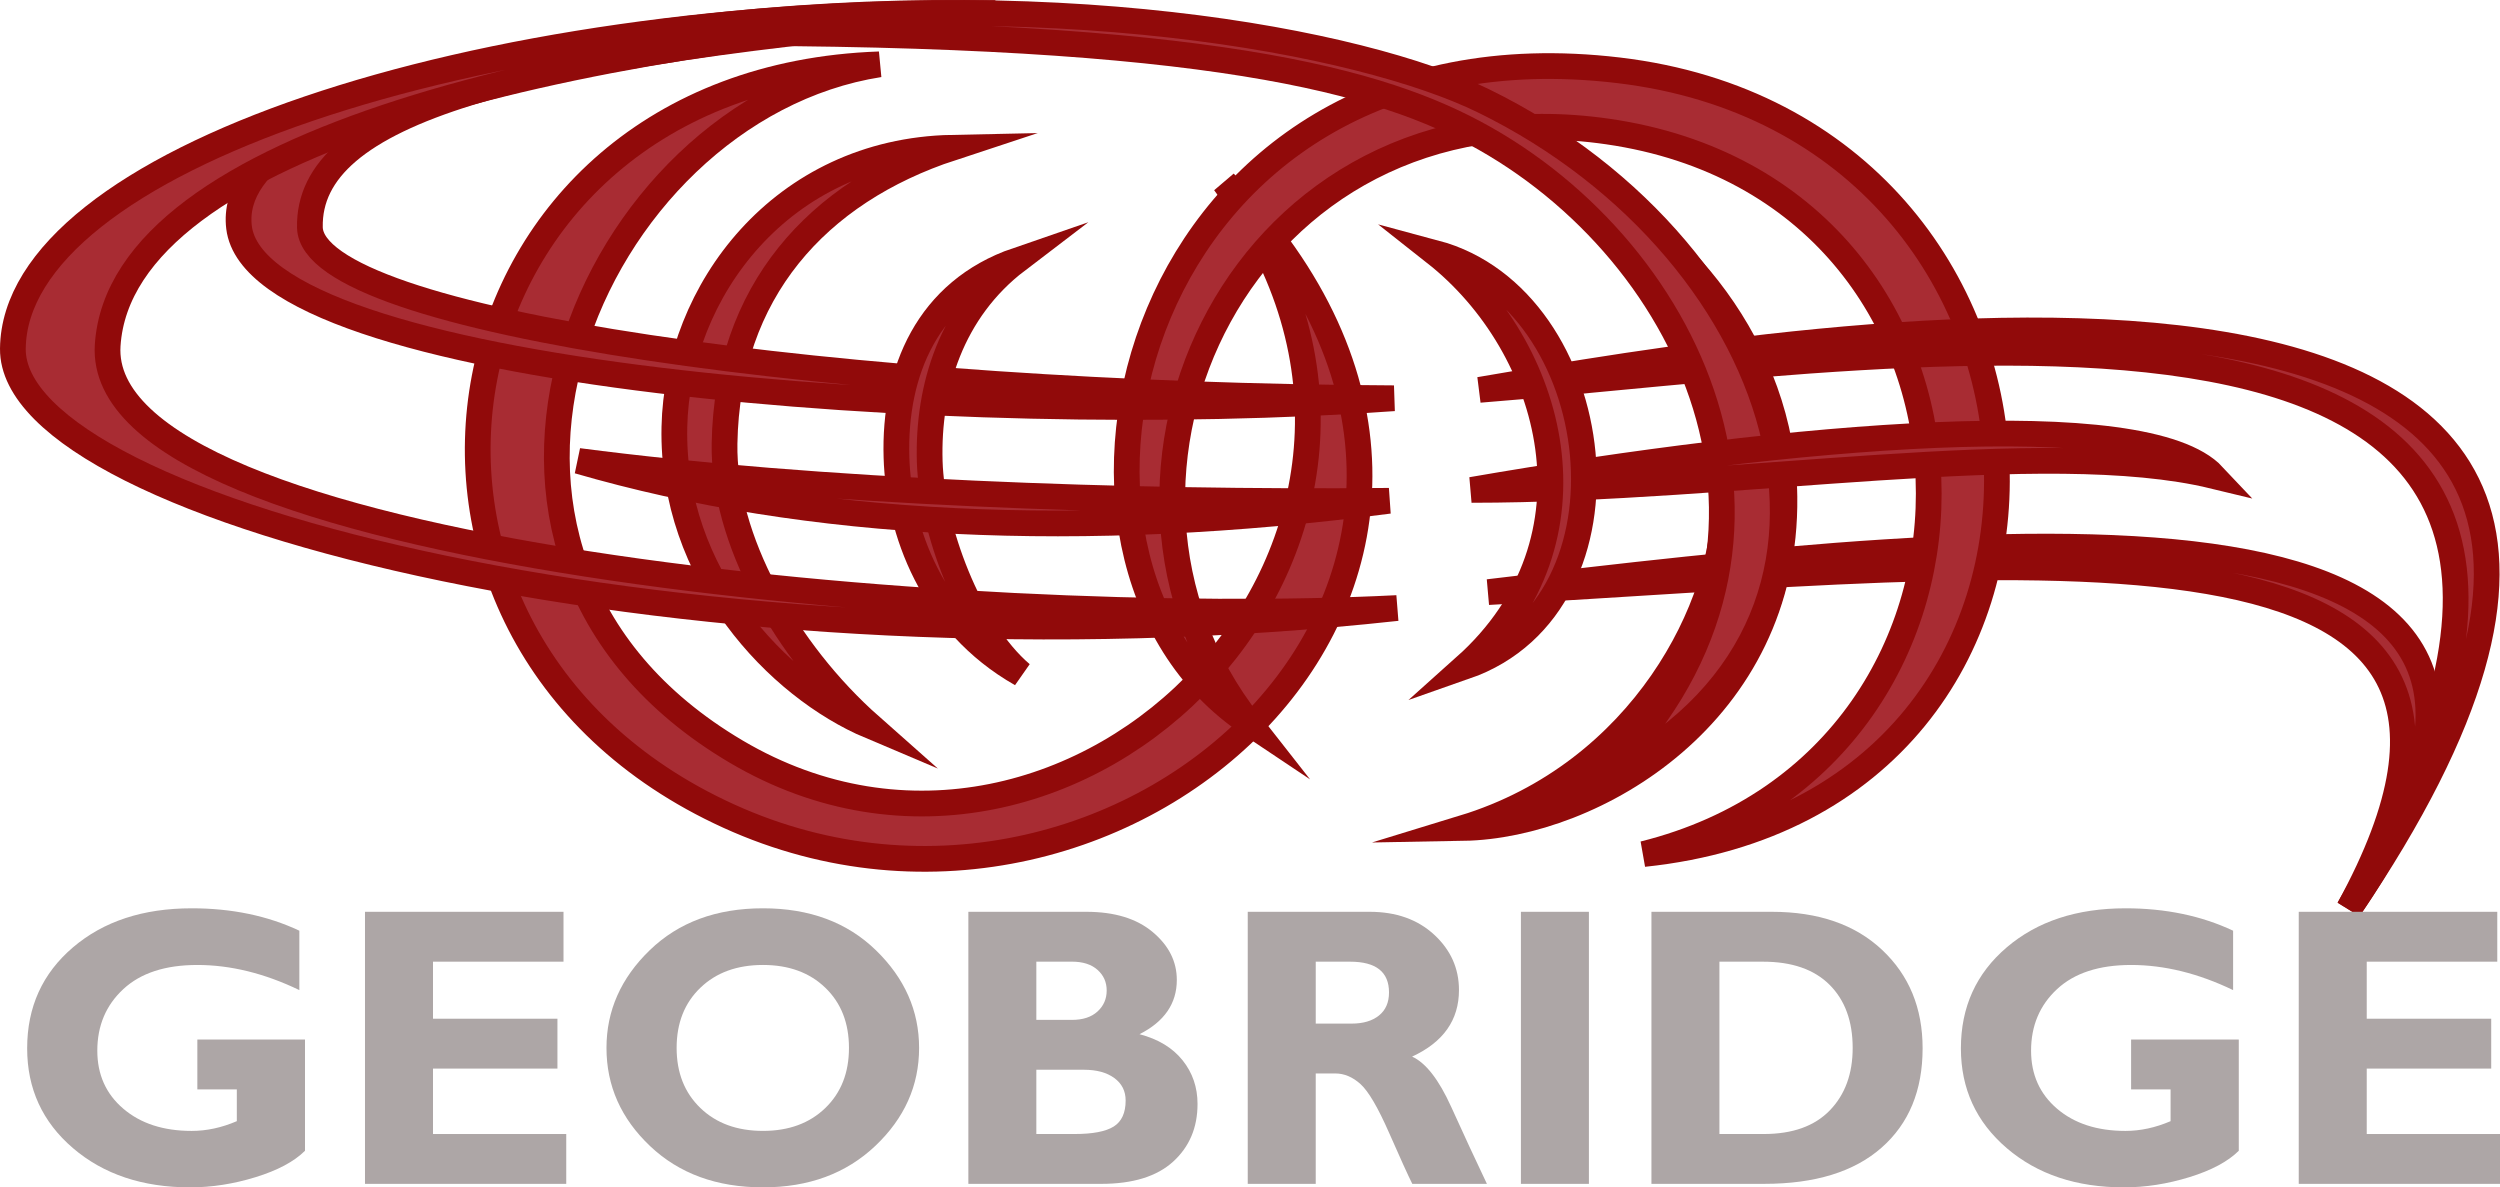
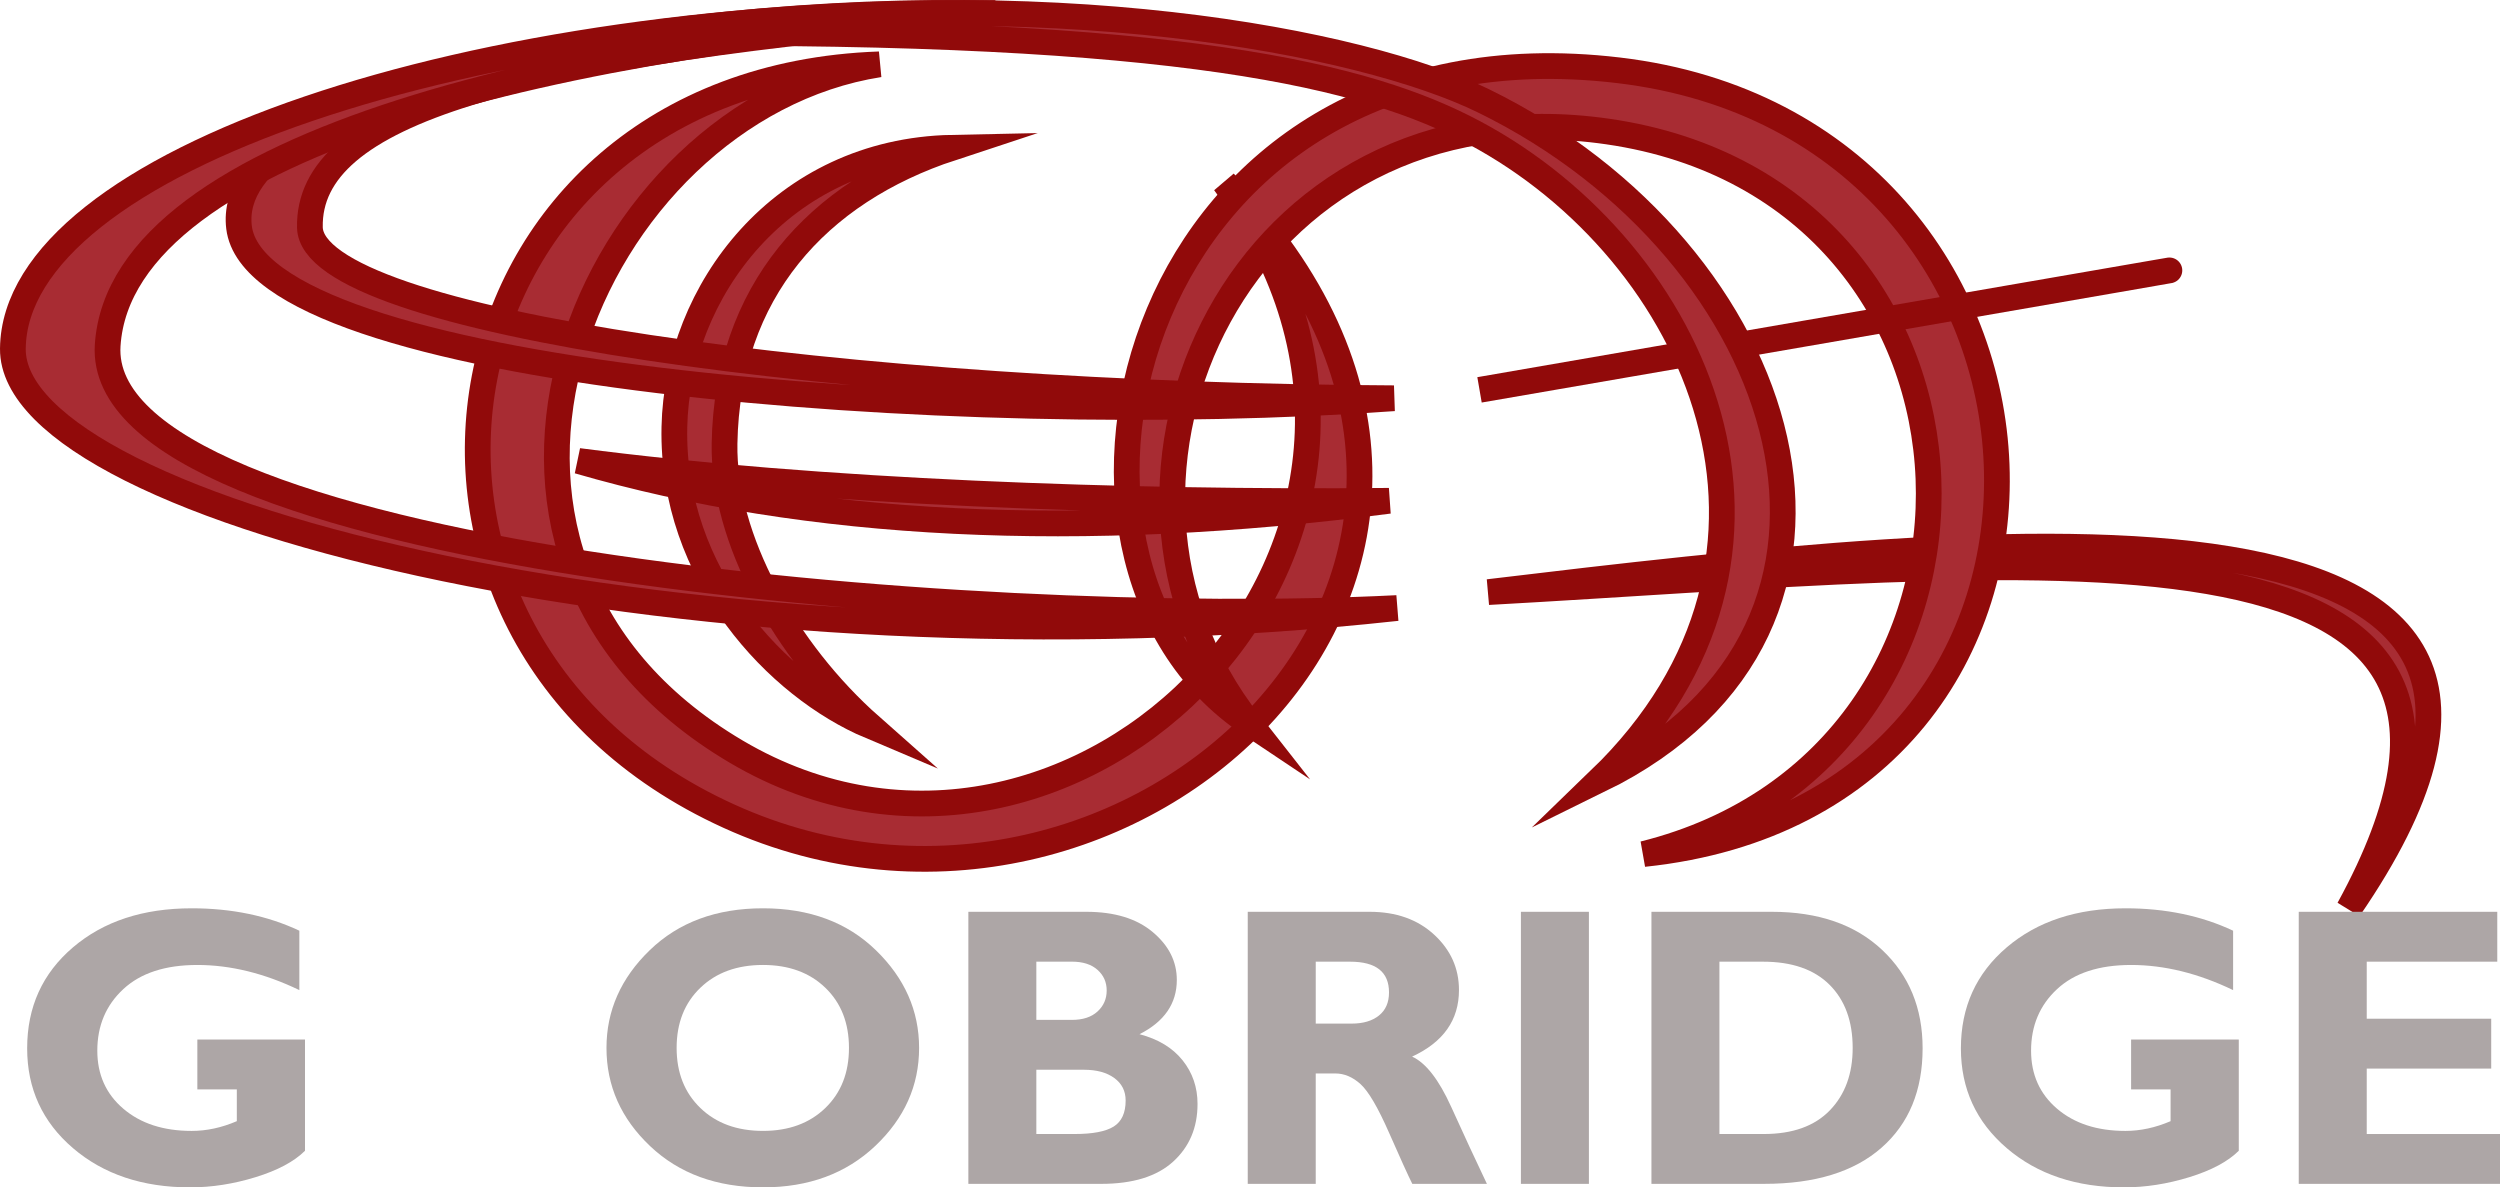
<svg xmlns="http://www.w3.org/2000/svg" version="1.1" id="Layer_1" x="0px" y="0px" width="194.253px" height="92.26px" viewBox="2333.247 22.036 194.253 92.26" enable-background="new 2333.247 22.036 194.253 92.26" xml:space="preserve">
  <g id="Grid">
</g>
  <g id="Layer_1_1_" display="none">
</g>
  <g id="Desktop" display="none">
</g>
  <g id="Guides" display="none">
</g>
  <g>
    <path fill="#A82C33" stroke="#910A0A" stroke-width="2" stroke-miterlimit="10" d="M2515.755,92.664   c17.914-32.731-24.716-26.951-66.864-24.622C2489.23,63.181,2539.684,57.863,2515.755,92.664L2515.755,92.664z" />
    <path fill="#A82C33" stroke="#910A0A" stroke-width="2" stroke-miterlimit="10" d="M2428.391,36.22   c20.437,27.51-11.701,59.702-37.934,44.221c-26.229-15.48-11.396-49.883,11.119-53.406c-35.108,1.228-42.805,44.25-11.708,58.41   C2420.963,99.603,2457.152,65.795,2428.391,36.22L2428.391,36.22z" />
    <path fill="#A82C33" stroke="#910A0A" stroke-width="2" stroke-miterlimit="10" d="M2407.221,33.514   c-10.508,3.457-17.473,11.217-17.676,22.983c-0.127,7.374,4.741,16.119,11.342,21.961c-7.208-3.045-15.478-11.73-15.239-23.237   C2385.866,44.688,2393.957,33.788,2407.221,33.514L2407.221,33.514z" />
    <path fill="#A82C33" stroke="#910A0A" stroke-width="2" stroke-miterlimit="10" d="M2430.356,78.269   c-15.016-19.041-0.568-50.125,27.816-46.013c32.181,4.657,33.336,48.521,2.794,56.137c38.102-3.985,35.673-56.426-1.956-60.894   C2421.384,23.03,2410.939,65.324,2430.356,78.269L2430.356,78.269z" />
-     <path fill="#A82C33" stroke="#910A0A" stroke-width="2" stroke-miterlimit="10" d="M2454.872,35.769   c6.939,6.254,12.136,14.04,12.365,25.084c0.168,8.123-6.343,21.255-20.282,25.518c10.086-0.181,25.148-8.85,24.944-25.734   C2471.763,49.212,2463.506,39.361,2454.872,35.769L2454.872,35.769z" />
    <path fill="#A82C33" stroke="#910A0A" stroke-width="2" stroke-miterlimit="10" d="M2410.617,23.074   c-37.771,3.114-53.467,7.744-53.291,16.632c0.145,7.426,41.96,13.07,84.23,13.275c-34.063,2.463-88.326-1.744-89.735-13.275   C2350.518,29.023,2383.334,23.282,2410.617,23.074L2410.617,23.074z" />
    <path fill="#A82C33" stroke="#910A0A" stroke-width="2" stroke-miterlimit="10" d="M2441.797,69.282   c-33.236,1.689-101.24-4.033-100.184-20.415c1.03-15.951,36.869-23.749,68.93-25.809c-40.641-0.43-76.158,11.552-76.296,26.074   C2334.126,61.91,2387.936,75.172,2441.797,69.282L2441.797,69.282z" />
-     <path fill="#A82C33" stroke="#910A0A" stroke-width="2" stroke-miterlimit="10" d="M2448.208,52.328   c34.52-2.719,98.713-14.231,67.55,40.334C2555.807,33.686,2472.366,48.168,2448.208,52.328L2448.208,52.328z" />
+     <path fill="#A82C33" stroke="#910A0A" stroke-width="2" stroke-miterlimit="10" d="M2448.208,52.328   C2555.807,33.686,2472.366,48.168,2448.208,52.328L2448.208,52.328z" />
    <path fill="#A82C33" stroke="#910A0A" stroke-width="2" stroke-miterlimit="10" d="M2457.534,82.639   c18.216-17.591,7.609-41.03-9.716-50.284c-8.324-4.444-22.782-8.069-63.791-7.74c30.627-4.141,55.082,0.66,64.475,5.25   C2472.563,41.62,2481.789,70.752,2457.534,82.639L2457.534,82.639z" />
-     <path fill="#A82C33" stroke="#910A0A" stroke-width="2" stroke-miterlimit="10" d="M2412.281,42.262   c-5.097,3.885-6.966,9.85-6.793,15.646c0.152,5.104,3.031,13.018,7.121,16.497c-7.004-3.972-9.535-11.222-9.704-16.825   C2402.701,50.9,2405.341,44.648,2412.281,42.262L2412.281,42.262z" />
    <path fill="#A82C33" stroke="#910A0A" stroke-width="2" stroke-miterlimit="10" d="M2378.188,57.852   c17.835,5.183,39.092,6.219,62.988,3.097C2420.722,61.146,2396.638,60.265,2378.188,57.852L2378.188,57.852z" />
-     <path fill="#A82C33" stroke="#910A0A" stroke-width="2" stroke-miterlimit="10" d="M2505.229,59.013   c-5.284-5.631-32.867-3.2-57.641,1.089C2468.042,60.1,2492.18,55.853,2505.229,59.013L2505.229,59.013z" />
-     <path fill="#A82C33" stroke="#910A0A" stroke-width="2" stroke-miterlimit="10" d="M2447.089,73.833   c11.03-9.862,6.921-24.853-2.329-32.143C2458.184,45.281,2461.132,68.933,2447.089,73.833L2447.089,73.833z" />
  </g>
  <g>
    <path fill="#ADA6A6" d="M2356.507,94.353v4.615c-2.702-1.302-5.345-1.953-7.926-1.953c-2.489,0-4.407,0.626-5.753,1.877   c-1.348,1.25-2.02,2.845-2.02,4.782c0,1.855,0.672,3.359,2.02,4.509c1.346,1.15,3.116,1.726,5.313,1.726   c1.163,0,2.333-0.253,3.507-0.757v-2.467h-3.067v-3.874h8.365v8.64c-0.841,0.837-2.118,1.521-3.834,2.05   c-1.716,0.53-3.413,0.795-5.092,0.795c-3.695,0-6.729-1.016-9.103-3.049c-2.374-2.032-3.56-4.618-3.56-7.755   c0-3.208,1.186-5.823,3.56-7.846c2.373-2.023,5.447-3.034,9.224-3.034C2351.258,92.612,2354.048,93.193,2356.507,94.353z" />
-     <path fill="#ADA6A6" d="M2377.245,110.149v3.875h-15.638v-21.14h15.425v3.875h-10.141v4.433h9.67v3.874h-9.67v5.084H2377.245   L2377.245,110.149z" />
    <path fill="#ADA6A6" d="M2392.533,92.612c3.613,0,6.538,1.087,8.775,3.261c2.235,2.173,3.354,4.704,3.354,7.588   c0,2.926-1.134,5.463-3.401,7.611c-2.267,2.148-5.176,3.223-8.729,3.223c-3.594,0-6.519-1.069-8.774-3.208   c-2.258-2.139-3.387-4.681-3.387-7.626c0-2.895,1.121-5.427,3.363-7.595C2385.977,93.697,2388.91,92.612,2392.533,92.612z    M2392.533,109.908c2.004,0,3.619-0.593,4.843-1.779c1.225-1.185,1.837-2.741,1.837-4.668c0-1.937-0.612-3.496-1.837-4.675   c-1.224-1.181-2.839-1.771-4.843-1.771c-2.014,0-3.637,0.59-4.865,1.771c-1.23,1.18-1.846,2.739-1.846,4.675   c0,1.927,0.615,3.483,1.846,4.668C2388.896,109.315,2390.52,109.908,2392.533,109.908z" />
    <path fill="#ADA6A6" d="M2408.489,92.884h9.169c2.187,0,3.905,0.525,5.155,1.573c1.251,1.048,1.874,2.288,1.874,3.719   c0,1.834-0.966,3.24-2.898,4.218c1.457,0.383,2.572,1.06,3.347,2.029c0.775,0.969,1.161,2.1,1.161,3.392   c0,1.837-0.632,3.331-1.897,4.482c-1.265,1.15-3.127,1.726-5.586,1.726h-10.324V92.884z M2413.772,96.759v4.524h2.763   c0.851,0,1.514-0.217,1.988-0.651c0.477-0.434,0.715-0.979,0.715-1.635c0-0.645-0.238-1.18-0.715-1.604   c-0.475-0.424-1.138-0.635-1.988-0.635H2413.772L2413.772,96.759z M2413.772,105.157v4.993h2.976c1.406,0,2.419-0.193,3.037-0.582   c0.617-0.388,0.926-1.062,0.926-2.02c0-0.736-0.294-1.318-0.881-1.748c-0.587-0.429-1.372-0.643-2.354-0.643H2413.772   L2413.772,105.157z" />
    <path fill="#ADA6A6" d="M2430.199,92.884h9.474c2.055,0,3.725,0.593,5.009,1.777c1.286,1.185,1.929,2.619,1.929,4.303   c0,2.329-1.214,4.052-3.643,5.171c1.063,0.482,2.076,1.783,3.036,3.9c0.958,2.117,1.885,4.113,2.778,5.989h-5.798   c-0.347-0.696-0.949-2.023-1.809-3.98c-0.861-1.957-1.597-3.212-2.209-3.768c-0.612-0.554-1.268-0.832-1.967-0.832h-1.518v8.58   h-5.283V92.884L2430.199,92.884z M2435.482,96.759v4.812h2.793c0.892,0,1.597-0.209,2.118-0.628   c0.521-0.417,0.782-1.016,0.782-1.792c0-1.594-1.008-2.391-3.021-2.391H2435.482L2435.482,96.759z" />
    <path fill="#ADA6A6" d="M2456.707,92.884v21.14h-5.283v-21.14H2456.707z" />
    <path fill="#ADA6A6" d="M2461.566,92.884h9.352c3.613,0,6.47,0.986,8.569,2.958c2.101,1.972,3.149,4.522,3.149,7.649   c0,3.278-1.064,5.854-3.195,7.725c-2.13,1.872-5.168,2.807-9.117,2.807h-8.758V92.884L2461.566,92.884z M2466.848,96.759v13.391   h3.447c2.236,0,3.947-0.613,5.132-1.838c1.185-1.225,1.775-2.842,1.775-4.85c0-2.078-0.599-3.714-1.799-4.91   c-1.198-1.195-2.923-1.792-5.169-1.792H2466.848L2466.848,96.759z" />
    <path fill="#ADA6A6" d="M2506.762,94.353v4.615c-2.702-1.302-5.344-1.953-7.926-1.953c-2.488,0-4.407,0.626-5.753,1.877   c-1.346,1.25-2.019,2.845-2.019,4.782c0,1.855,0.673,3.359,2.019,4.509s3.117,1.726,5.313,1.726c1.164,0,2.332-0.253,3.508-0.757   v-2.467h-3.068v-3.874h8.367v8.64c-0.842,0.837-2.119,1.521-3.834,2.05c-1.717,0.53-3.414,0.795-5.094,0.795   c-3.695,0-6.729-1.016-9.102-3.049c-2.374-2.032-3.562-4.618-3.562-7.755c0-3.208,1.188-5.823,3.562-7.846   c2.373-2.023,5.447-3.034,9.223-3.034C2501.514,92.612,2504.303,93.193,2506.762,94.353z" />
    <path fill="#ADA6A6" d="M2527.5,110.149v3.875h-15.638v-21.14h15.426v3.875h-10.143v4.433h9.672v3.874h-9.672v5.084H2527.5   L2527.5,110.149z" />
  </g>
</svg>